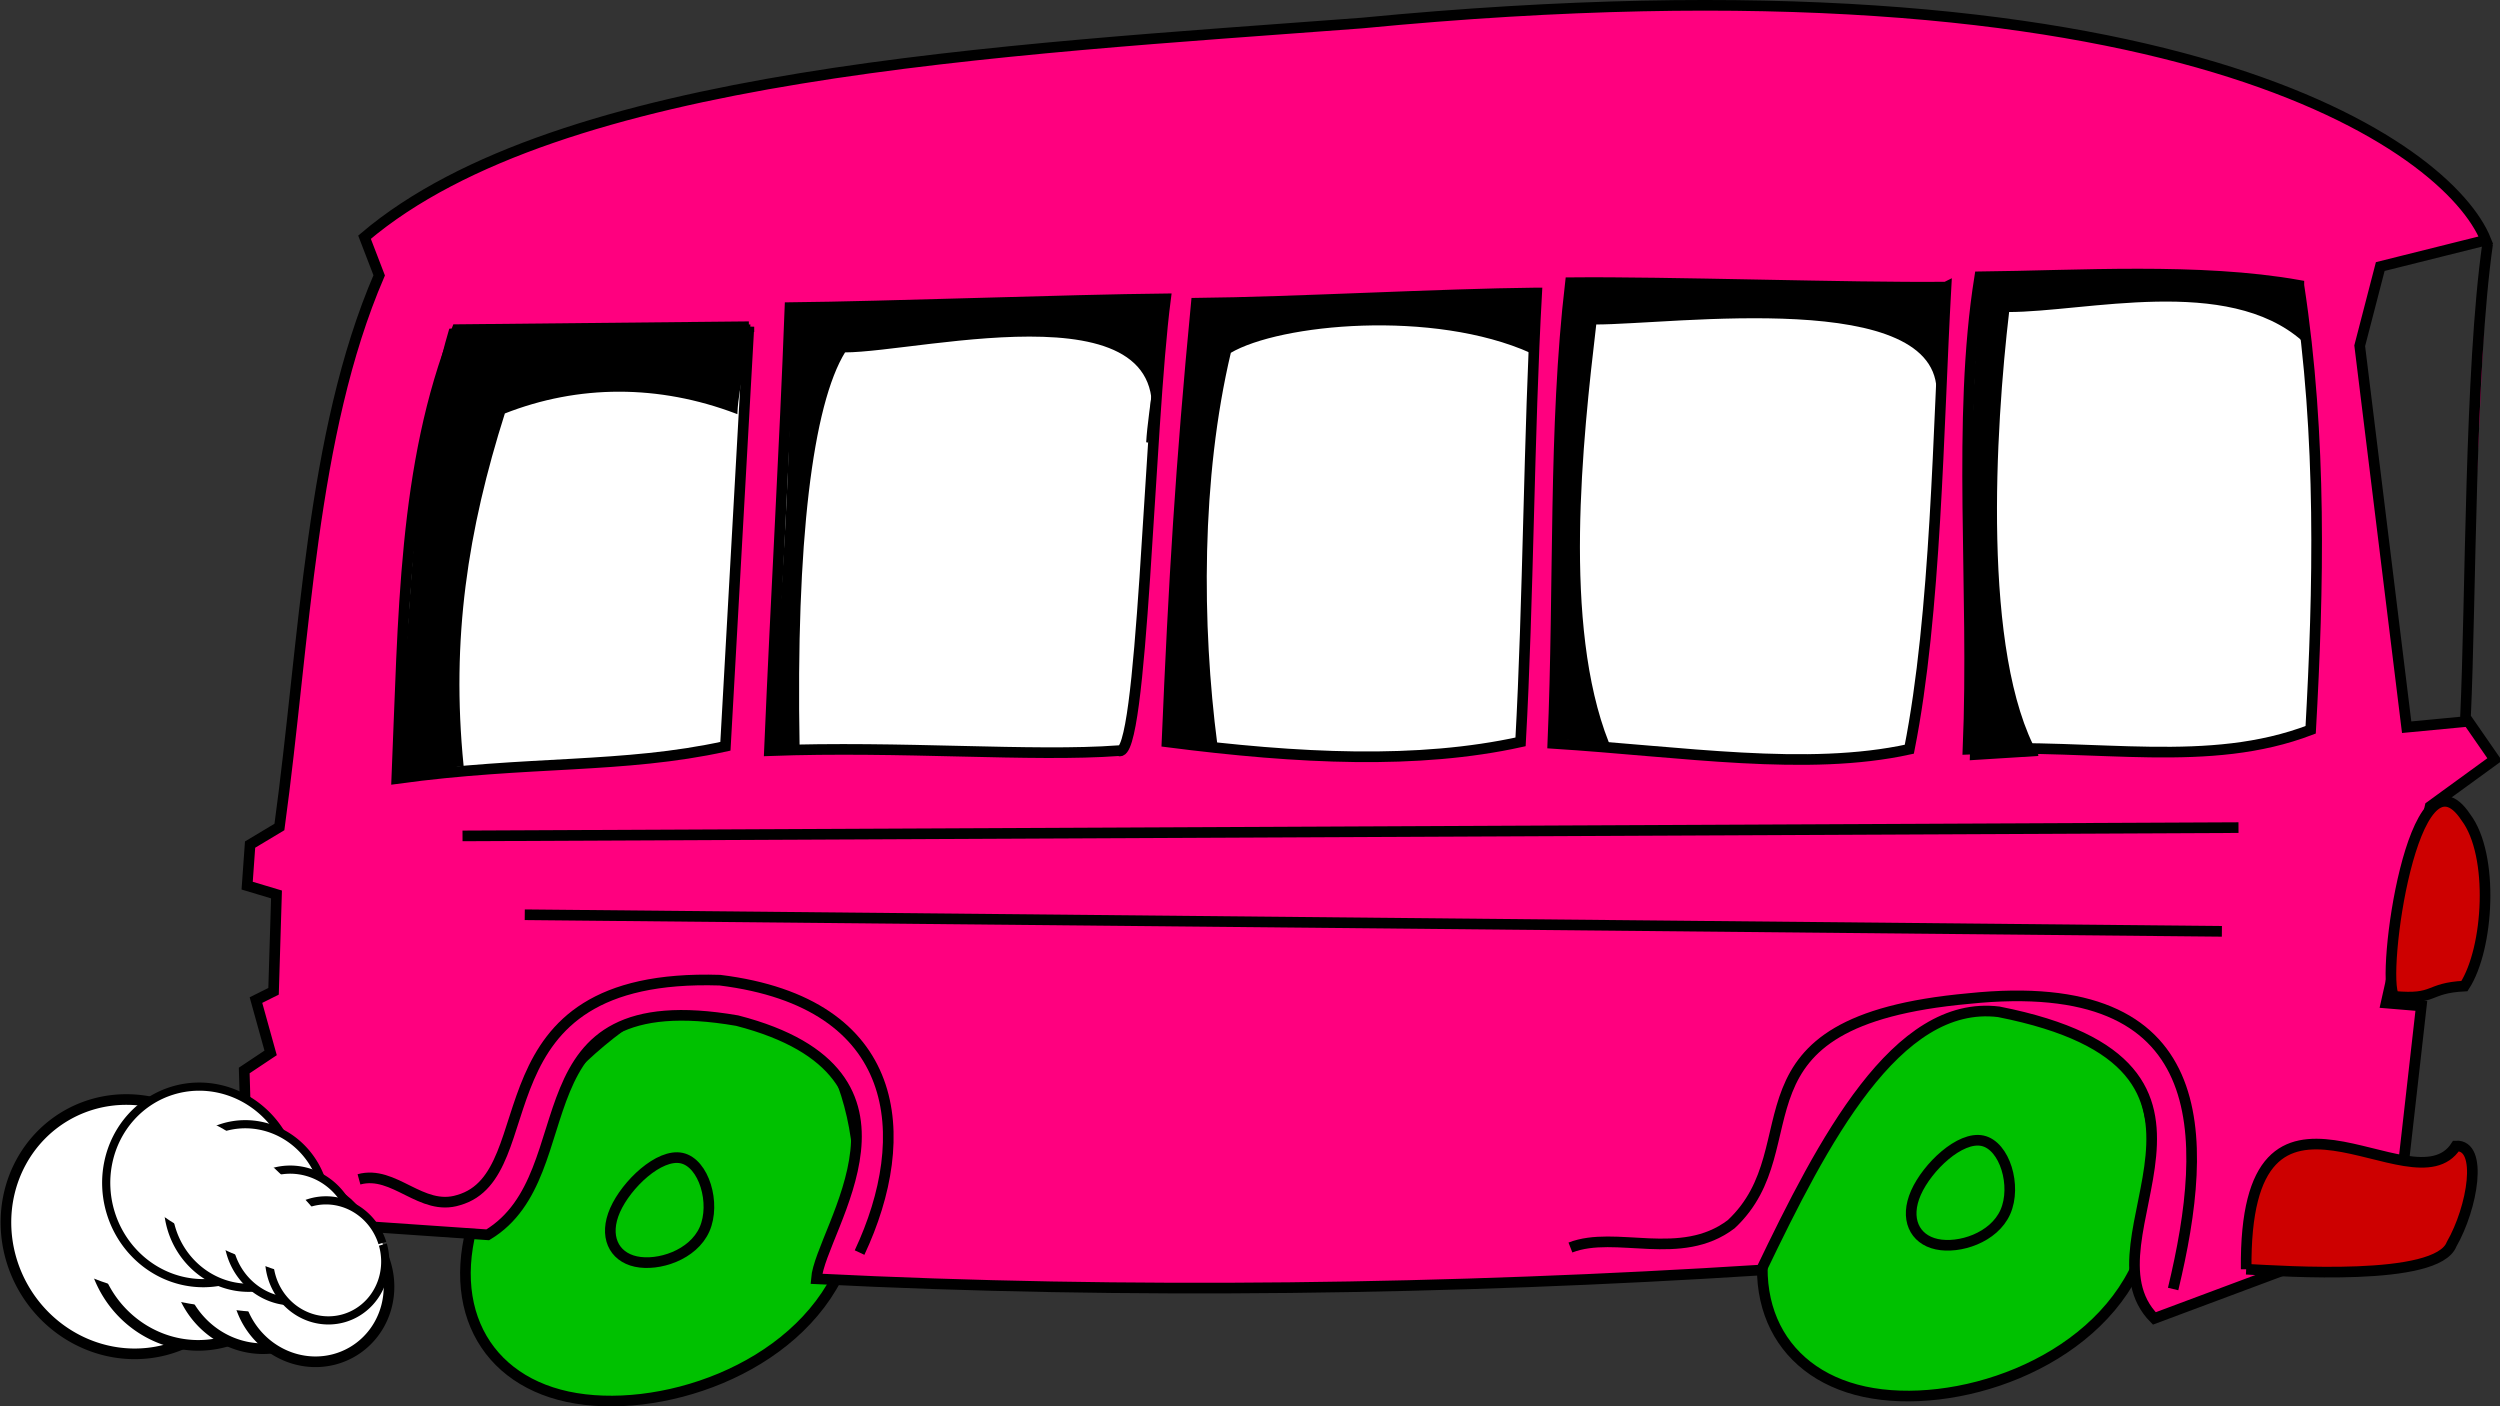
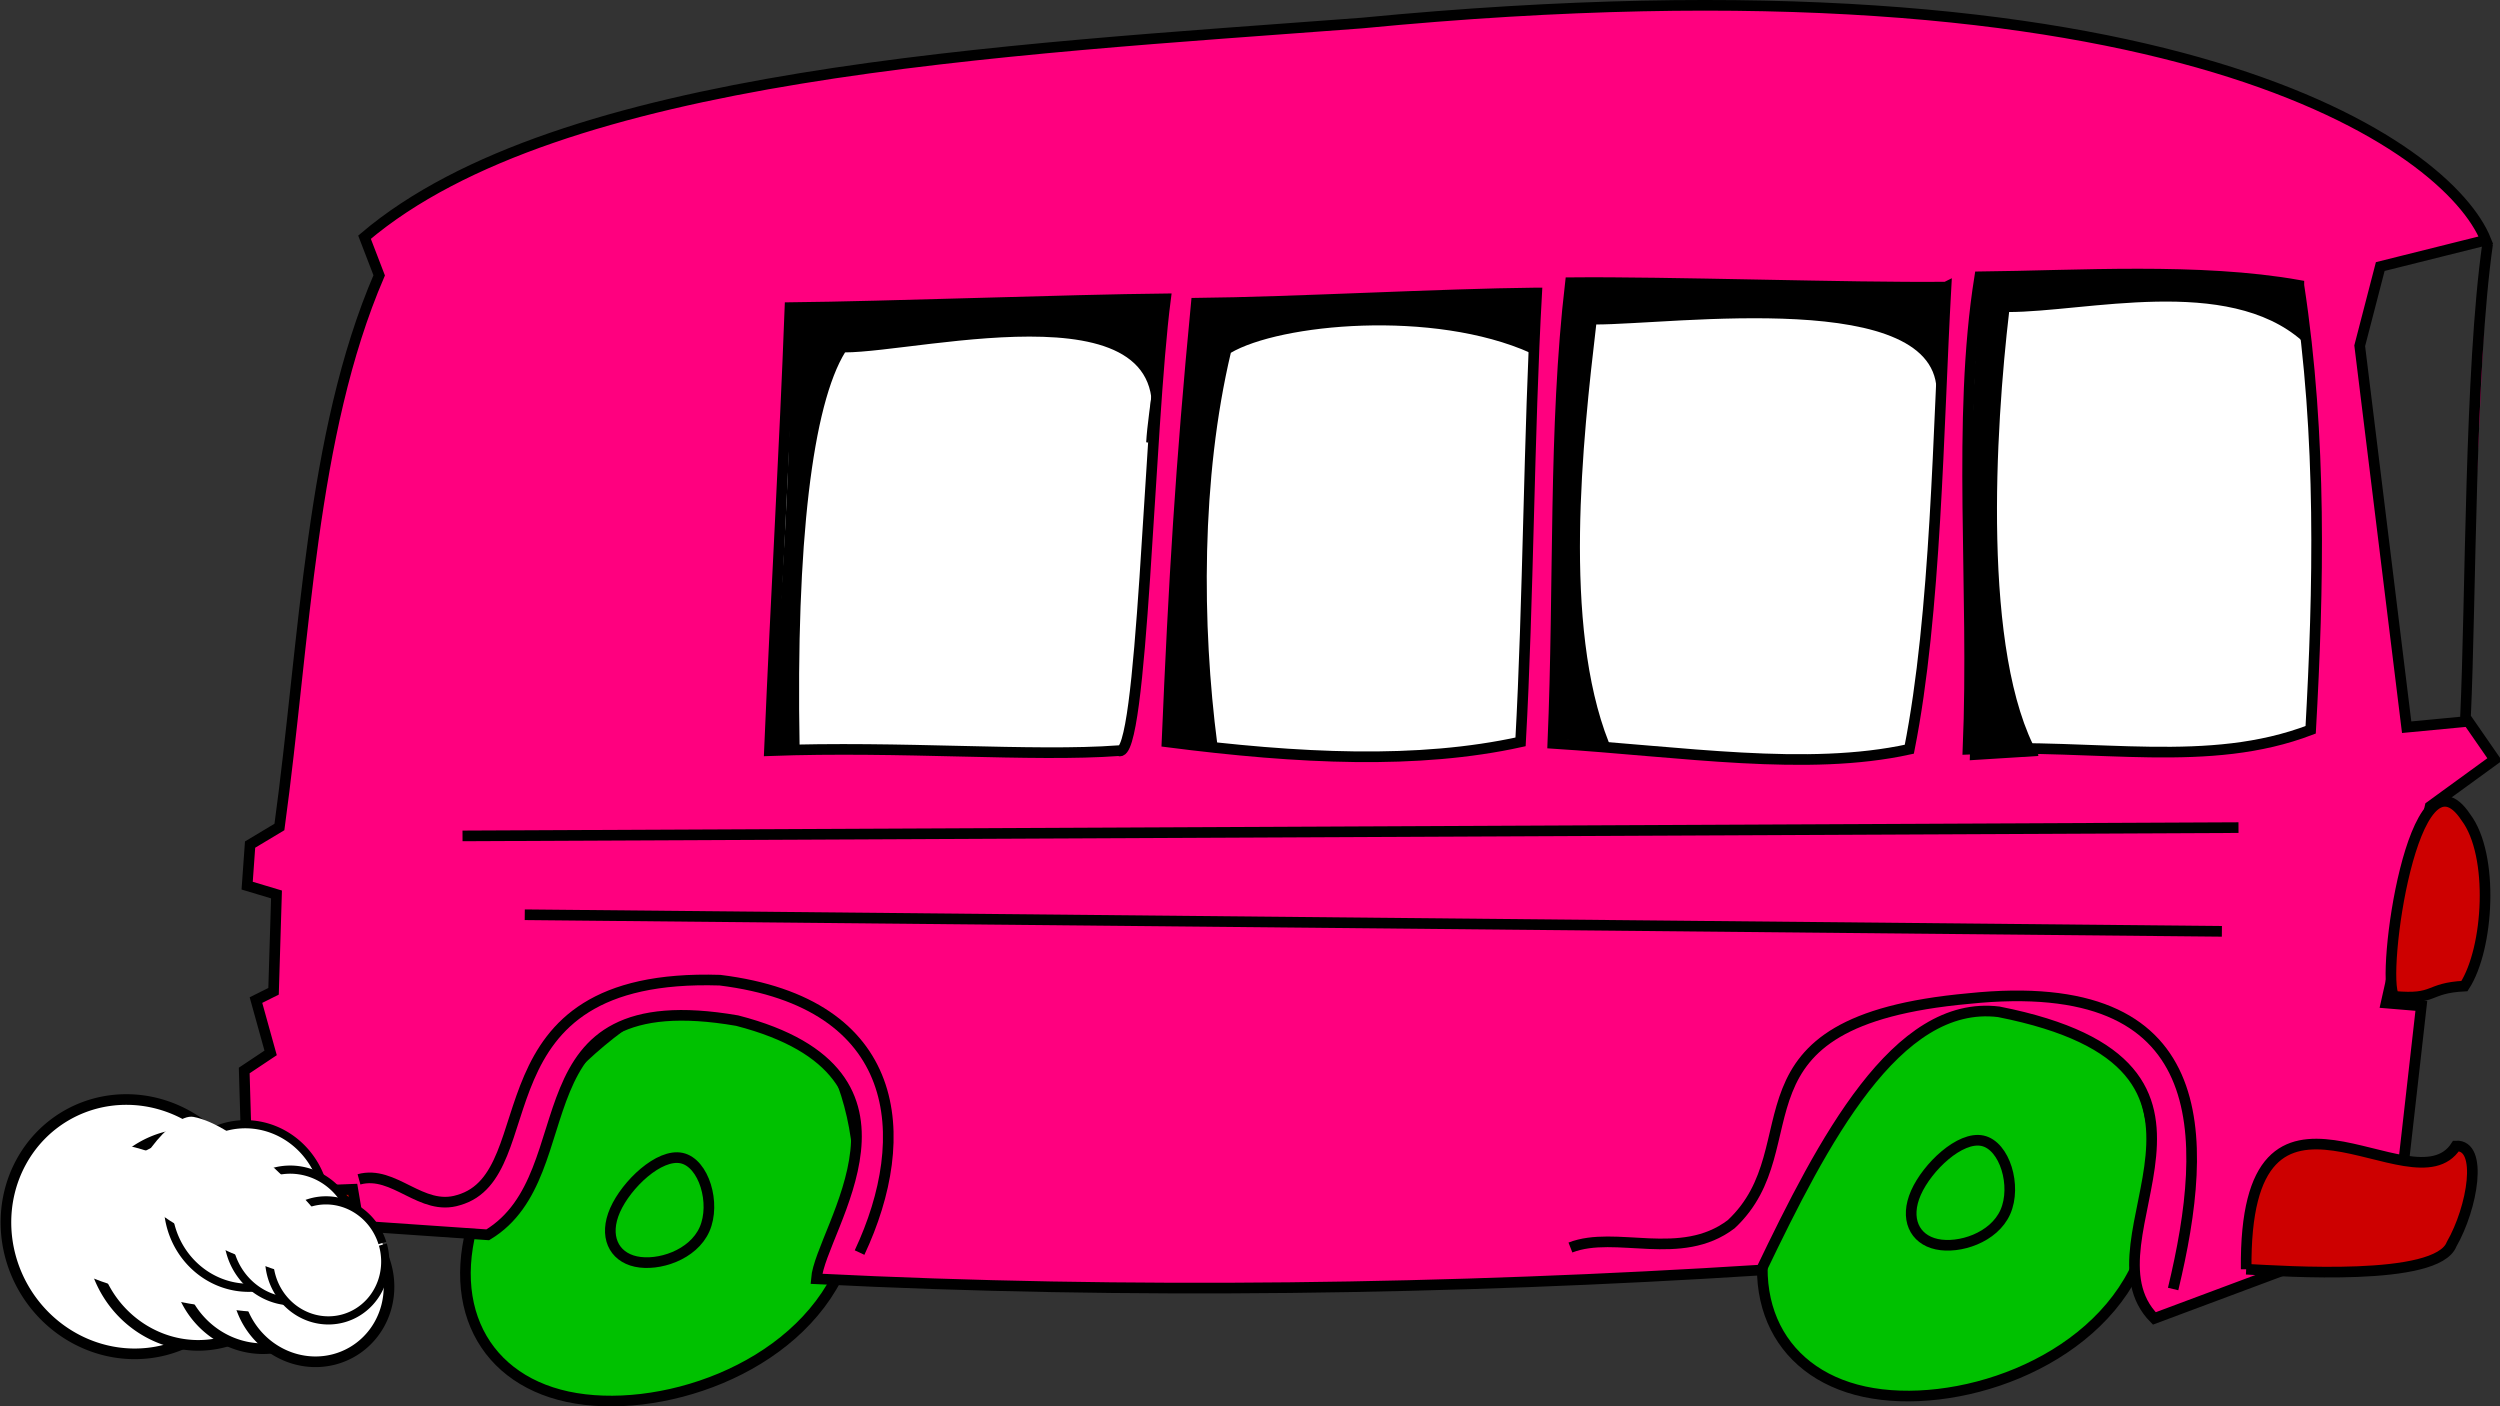
<svg xmlns="http://www.w3.org/2000/svg" width="548.758" height="308.702">
  <rect width="100%" height="100%" fill="#333333" stroke="none" />
  <title>yellow bus</title>
  <g>
    <title>Layer 1</title>
    <g id="g3018">
      <path fill="#00c100" fill-rule="evenodd" stroke="black" stroke-width="2.335" stroke-miterlimit="4" d="m164.649,215.954c-19.583,-4.213 -48.273,22.884 -58.292,45.541c-10.019,22.657 -1.366,40.873 18.216,45.086c19.583,4.213 50.095,-5.579 60.114,-28.235c10.019,-22.657 -0.455,-58.179 -20.038,-62.391z" id="path3979" />
      <path fill="#00c100" fill-rule="evenodd" stroke="black" stroke-width="2.335" stroke-miterlimit="4" d="m449.315,214.856c-19.583,-4.212 -48.273,22.884 -58.292,45.541c-10.019,22.657 -1.366,40.873 18.216,45.086c19.583,4.213 50.095,-5.579 60.114,-28.235c10.019,-22.657 -0.455,-58.179 -20.038,-62.391z" id="path3981" />
      <path fill="#ff007f" fill-rule="evenodd" stroke="black" stroke-width="2.335" stroke-miterlimit="4" id="path3961" d="m54.251,256.876l-0.644,-21.898l5.796,-3.864l-3.22,-11.593l3.864,-1.932l0.644,-21.254l-6.44,-1.932l0.644,-9.017l6.44,-3.864c5.689,-41.648 6.87,-86.195 21.898,-121.081l-3.22,-8.373c42.722,-36.281 139.544,-41.004 218.976,-47.015c178.339,-17.24 238.512,27.265 246.67,47.659l-23.186,5.796l-4.508,17.389l10.305,83.726l13.525,-1.288l5.796,8.373l-14.169,10.305l-9.661,43.151l7.729,0.644l-3.864,34.135l-3.864,15.457l-50.88,18.999c-17.282,-17.497 26.621,-55.281 -34.134,-67.303c-22.542,-2.791 -38.643,28.553 -52.168,56.676c-67.41,4.294 -139.329,5.367 -207.383,1.932c0.859,-10.949 27.935,-44.973 -17.389,-56.676c-50.131,-8.653 -32.417,33.49 -54.744,47.015l-56.032,-3.864l3.22,-10.305zm491.799,-203.404c-3.954,27.787 -3.655,77.641 -4.874,104.184" />
      <path fill="#00c100" fill-rule="evenodd" stroke="black" stroke-width="2.335" stroke-miterlimit="4" d="m435.165,250.397c-4.907,-1.056 -12.096,5.734 -14.606,11.411c-2.51,5.677 -0.342,10.242 4.564,11.297c4.907,1.056 12.552,-1.398 15.063,-7.075c2.51,-5.677 -0.114,-14.578 -5.021,-15.633z" id="path5731" />
      <path fill="#cd0000" fill-rule="evenodd" stroke="black" stroke-width="2.335" stroke-miterlimit="4" d="m493.045,278.599c-0.537,-51.094 36.603,-12.344 46.049,-27.05c6.011,-0.322 3.65,13.525 -0.966,21.576c-3.22,8.265 -36.711,5.904 -45.083,5.474z" id="path3965" />
      <path fill="#cd0000" fill-rule="evenodd" stroke="black" stroke-width="2.335" stroke-miterlimit="4" d="m540.952,216.448c5.367,-8.265 6.548,-28.767 0.322,-37.033c-11.485,-17.389 -18.785,35.101 -15.779,39.287c9.339,0.859 7.085,-1.825 15.457,-2.254z" id="path3967" />
-       <path fill="white" fill-rule="evenodd" stroke="black" stroke-width="2.335" stroke-miterlimit="4" d="m164.383,71.713c-1.717,30.7 -3.435,61.399 -5.152,92.099c-22.434,4.938 -43.258,3.113 -72.133,7.085c1.503,-35.423 1.395,-68.913 13.203,-98.539c21.361,-0.215 42.722,-0.429 64.083,-0.644z" id="path3969" />
      <path fill="white" fill-rule="evenodd" stroke="black" stroke-width="2.335" stroke-miterlimit="4" d="m255.838,65.594c-3.65,28.123 -5.045,101.974 -10.305,99.183c-18.892,1.395 -47.767,-1.073 -76.642,0c1.503,-35.423 3.328,-65.693 4.508,-97.251c21.361,-0.215 61.077,-1.717 82.438,-1.932z" id="path3971" />
      <path fill="white" fill-rule="evenodd" stroke="black" stroke-width="2.335" stroke-miterlimit="4" d="m337.309,64.306c-1.717,30.7 -1.825,67.84 -3.542,98.539c-22.434,4.938 -48.411,3.757 -77.608,0c1.503,-35.423 3.006,-60.54 6.44,-96.285c21.361,-0.215 53.349,-2.039 74.709,-2.254z" id="path3973" />
      <path fill="white" fill-rule="evenodd" stroke="black" stroke-width="2.335" stroke-miterlimit="4" d="m427.154,63.018c-1.717,30.7 -2.147,71.704 -8.051,101.437c-22.434,4.938 -49.699,0.537 -78.252,-1.288c1.503,-35.423 0.107,-68.913 3.864,-101.115c21.361,-0.215 61.077,1.181 82.438,0.966z" id="path3975" />
      <path fill="white" fill-rule="evenodd" stroke="black" stroke-width="2.335" stroke-miterlimit="4" d="m504.609,62.627c5.114,33.432 4.307,66.864 2.59,97.564c-22.434,8.581 -46.34,3.025 -75.215,4.264c1.503,-35.423 -2.469,-72.133 2.576,-103.692c21.361,-0.215 48.232,-2.021 70.049,1.863z" id="path3977" />
-       <path fill="black" fill-rule="evenodd" stroke="black" stroke-width="0.458px" d="m101.524,168.001c-4.858,0.304 -9.715,2.217 -14.573,2.521c3.947,-32.182 2.741,-67.263 11.841,-98.157c21.252,-0.304 44.437,-0.607 65.69,-0.911c-0.304,6.376 -2.539,12.751 -2.843,19.127c-17.002,-6.44 -34.648,-6.44 -51.006,0c-8.188,25.807 -11.869,49.681 -9.108,77.42z" id="path6606" />
      <path fill="black" fill-rule="evenodd" stroke="black" stroke-width="0.458px" d="m175.285,163.883c-4.858,0.304 -0.699,-0.359 -5.556,-0.055c1.693,-32.504 4.674,-63.721 3.79,-96.225c21.252,-0.304 60.86,-1.251 82.113,-1.555c-0.304,6.376 -3.505,24.666 -3.809,31.042c10.692,-35.745 -49.461,-19.965 -66.463,-19.965c-7.222,11.638 -10.902,41.952 -10.074,86.758z" id="path7481" />
      <path fill="black" fill-rule="evenodd" stroke="black" stroke-width="0.458px" d="m266.984,163.405c-4.858,0.304 -6.173,-0.359 -11.031,-0.055c3.947,-32.182 3.385,-64.365 7.332,-96.547c21.252,-0.304 52.81,-1.895 74.062,-2.199c-0.304,6.376 -0.929,6.311 -1.233,12.687c-21.51,-9.661 -55.258,-6.44 -66.141,0c-6.578,27.739 -6.394,59.986 -2.99,86.114z" id="path7483" />
      <path fill="black" fill-rule="evenodd" stroke="black" stroke-width="0.458px" d="m352.91,162.992c-4.858,0.304 -7.438,-1.214 -12.296,-0.911c3.947,-32.182 1.063,-68.008 5.01,-100.19c21.252,-0.304 59.626,1.65 80.878,1.346c-0.304,6.376 -0.878,16.87 -1.181,23.246c0.759,-23.681 -58.141,-15.484 -75.143,-15.484c-3.036,25.807 -7.438,66.186 2.732,91.993z" id="path7485" />
      <path fill="black" fill-rule="evenodd" stroke="black" stroke-width="0.458px" d="m447.18,165.724c-4.858,0.304 -9.715,0.607 -14.573,0.911c1.214,-32.182 -1.214,-73.017 2.732,-105.2c21.253,-0.304 39.772,-1.518 68.767,0.911c-0.304,6.376 1.67,5.92 1.366,12.296c-16.547,-14.573 -47.666,-6.376 -64.668,-6.376c-3.036,25.807 -6.072,75.294 6.376,97.458z" id="path7487" />
      <path fill="none" fill-opacity="0.75" fill-rule="evenodd" stroke="black" stroke-width="2.335" stroke-miterlimit="4" d="m477.009,282.943c8.121,-33.776 8.956,-69.374 -44.858,-63.757c-55.181,5.01 -33.624,32.226 -52.144,49.531c-11.082,8.425 -25.351,1.247 -35.294,5.118" id="path9237" />
      <path fill="none" fill-opacity="0.75" fill-rule="evenodd" stroke="black" stroke-width="2.335" stroke-miterlimit="4" d="m491.355,181.663l-389.831,1.822" id="path9241" />
      <path fill="none" fill-opacity="0.75" fill-rule="evenodd" stroke="black" stroke-width="2.335" stroke-miterlimit="4" d="m487.711,204.434l-372.525,-3.643" id="path9243" />
      <path fill="none" fill-opacity="0.75" fill-rule="evenodd" stroke="black" stroke-width="2.335" stroke-miterlimit="4" d="m188.677,274.944c11.971,-25.512 9.551,-54.802 -30.646,-59.792c-54.923,-1.744 -37.638,42.657 -57.372,48.273c-8.197,2.581 -14.118,-6.679 -21.86,-4.554" id="path9239" />
      <path fill="#00c100" fill-rule="evenodd" stroke="black" stroke-width="2.335" stroke-miterlimit="4" d="m149.623,254.207c-4.907,-1.055 -12.096,5.734 -14.606,11.411c-2.51,5.677 -0.342,10.242 4.564,11.297c4.907,1.056 12.552,-1.398 15.063,-7.075c2.51,-5.677 -0.114,-14.578 -5.021,-15.633z" id="path5729" />
-       <path fill="#cd0000" fill-rule="evenodd" stroke="black" stroke-width="2.335" stroke-miterlimit="4" d="m80.657,280.062c2.791,-8.265 -2.147,-25.547 -30.27,-19.965c-0.859,6.44 0.215,14.813 3.22,18.999c9.339,0.859 18.677,1.395 27.05,0.966z" id="path3963" />
+       <path fill="#cd0000" fill-rule="evenodd" stroke="black" stroke-width="2.335" stroke-miterlimit="4" d="m80.657,280.062c2.791,-8.265 -2.147,-25.547 -30.27,-19.965c9.339,0.859 18.677,1.395 27.05,0.966z" id="path3963" />
      <g id="g17987" transform="matrix(0.399, -0.224, 0.224, 0.399, -250.984, 57.082)">
        <path fill="white" stroke="black" stroke-width="5.1" stroke-miterlimit="4" d="m365.059,703.5a59.176,61.566 0 1 1 -0.023,-1.718" id="path16231" />
        <path fill="white" stroke="black" stroke-width="5.1" stroke-miterlimit="4" d="m379.004,723.99a49.244,51.234 0 1 1 -0.019,-1.43" id="path17106" />
        <path fill="white" stroke="black" stroke-width="5.1" stroke-miterlimit="4" d="m391.215,749.358a39.68,41.283 0 1 1 -0.015,-1.152" id="path17110" />
        <path fill="white" stroke="black" stroke-width="5.1" stroke-miterlimit="4" d="m404.847,770.365a36.142,37.602 0 1 1 -0.014,-1.049" id="path17108" />
        <path fill="white" fill-rule="evenodd" stroke-width="1px" id="path17112" d="m375.522,751.845c-11.7,-30.523 -38.909,-78.647 -62.674,-90.529c-12.712,-6.356 -51.651,23.046 -46.757,35.814c10.36,27.026 63.757,69.185 92.519,83.566c7.715,3.857 20.466,-19.58 16.912,-28.85z" />
      </g>
      <g id="g17994" transform="matrix(0.338, -0.096, 0.096, 0.338, -52.895, 123.407)">
-         <path fill="white" stroke="black" stroke-width="5.1" stroke-miterlimit="4" d="m218.634,449.676a59.176,61.566 0 1 1 -0.023,-1.718" id="path17996" />
        <path fill="white" stroke="black" stroke-width="5.1" stroke-miterlimit="4" d="m232.578,470.165a49.244,51.234 0 1 1 -0.019,-1.43" id="path17998" />
        <path fill="white" stroke="black" stroke-width="5.1" stroke-miterlimit="4" d="m244.789,495.533a39.68,41.283 0 1 1 -0.015,-1.152" id="path18000" />
        <path fill="white" stroke="black" stroke-width="5.1" stroke-miterlimit="4" d="m258.422,516.541a36.142,37.602 0 1 1 -0.014,-1.049" id="path18002" />
        <path fill="white" fill-rule="evenodd" stroke-width="1px" id="path18004" d="m229.096,498.021c-11.7,-30.523 -38.909,-78.647 -62.674,-90.529c-12.712,-6.356 -51.651,23.046 -46.757,35.814c10.36,27.026 63.757,69.185 92.519,83.566c7.715,3.857 20.466,-19.58 16.912,-28.85z" />
      </g>
    </g>
  </g>
</svg>